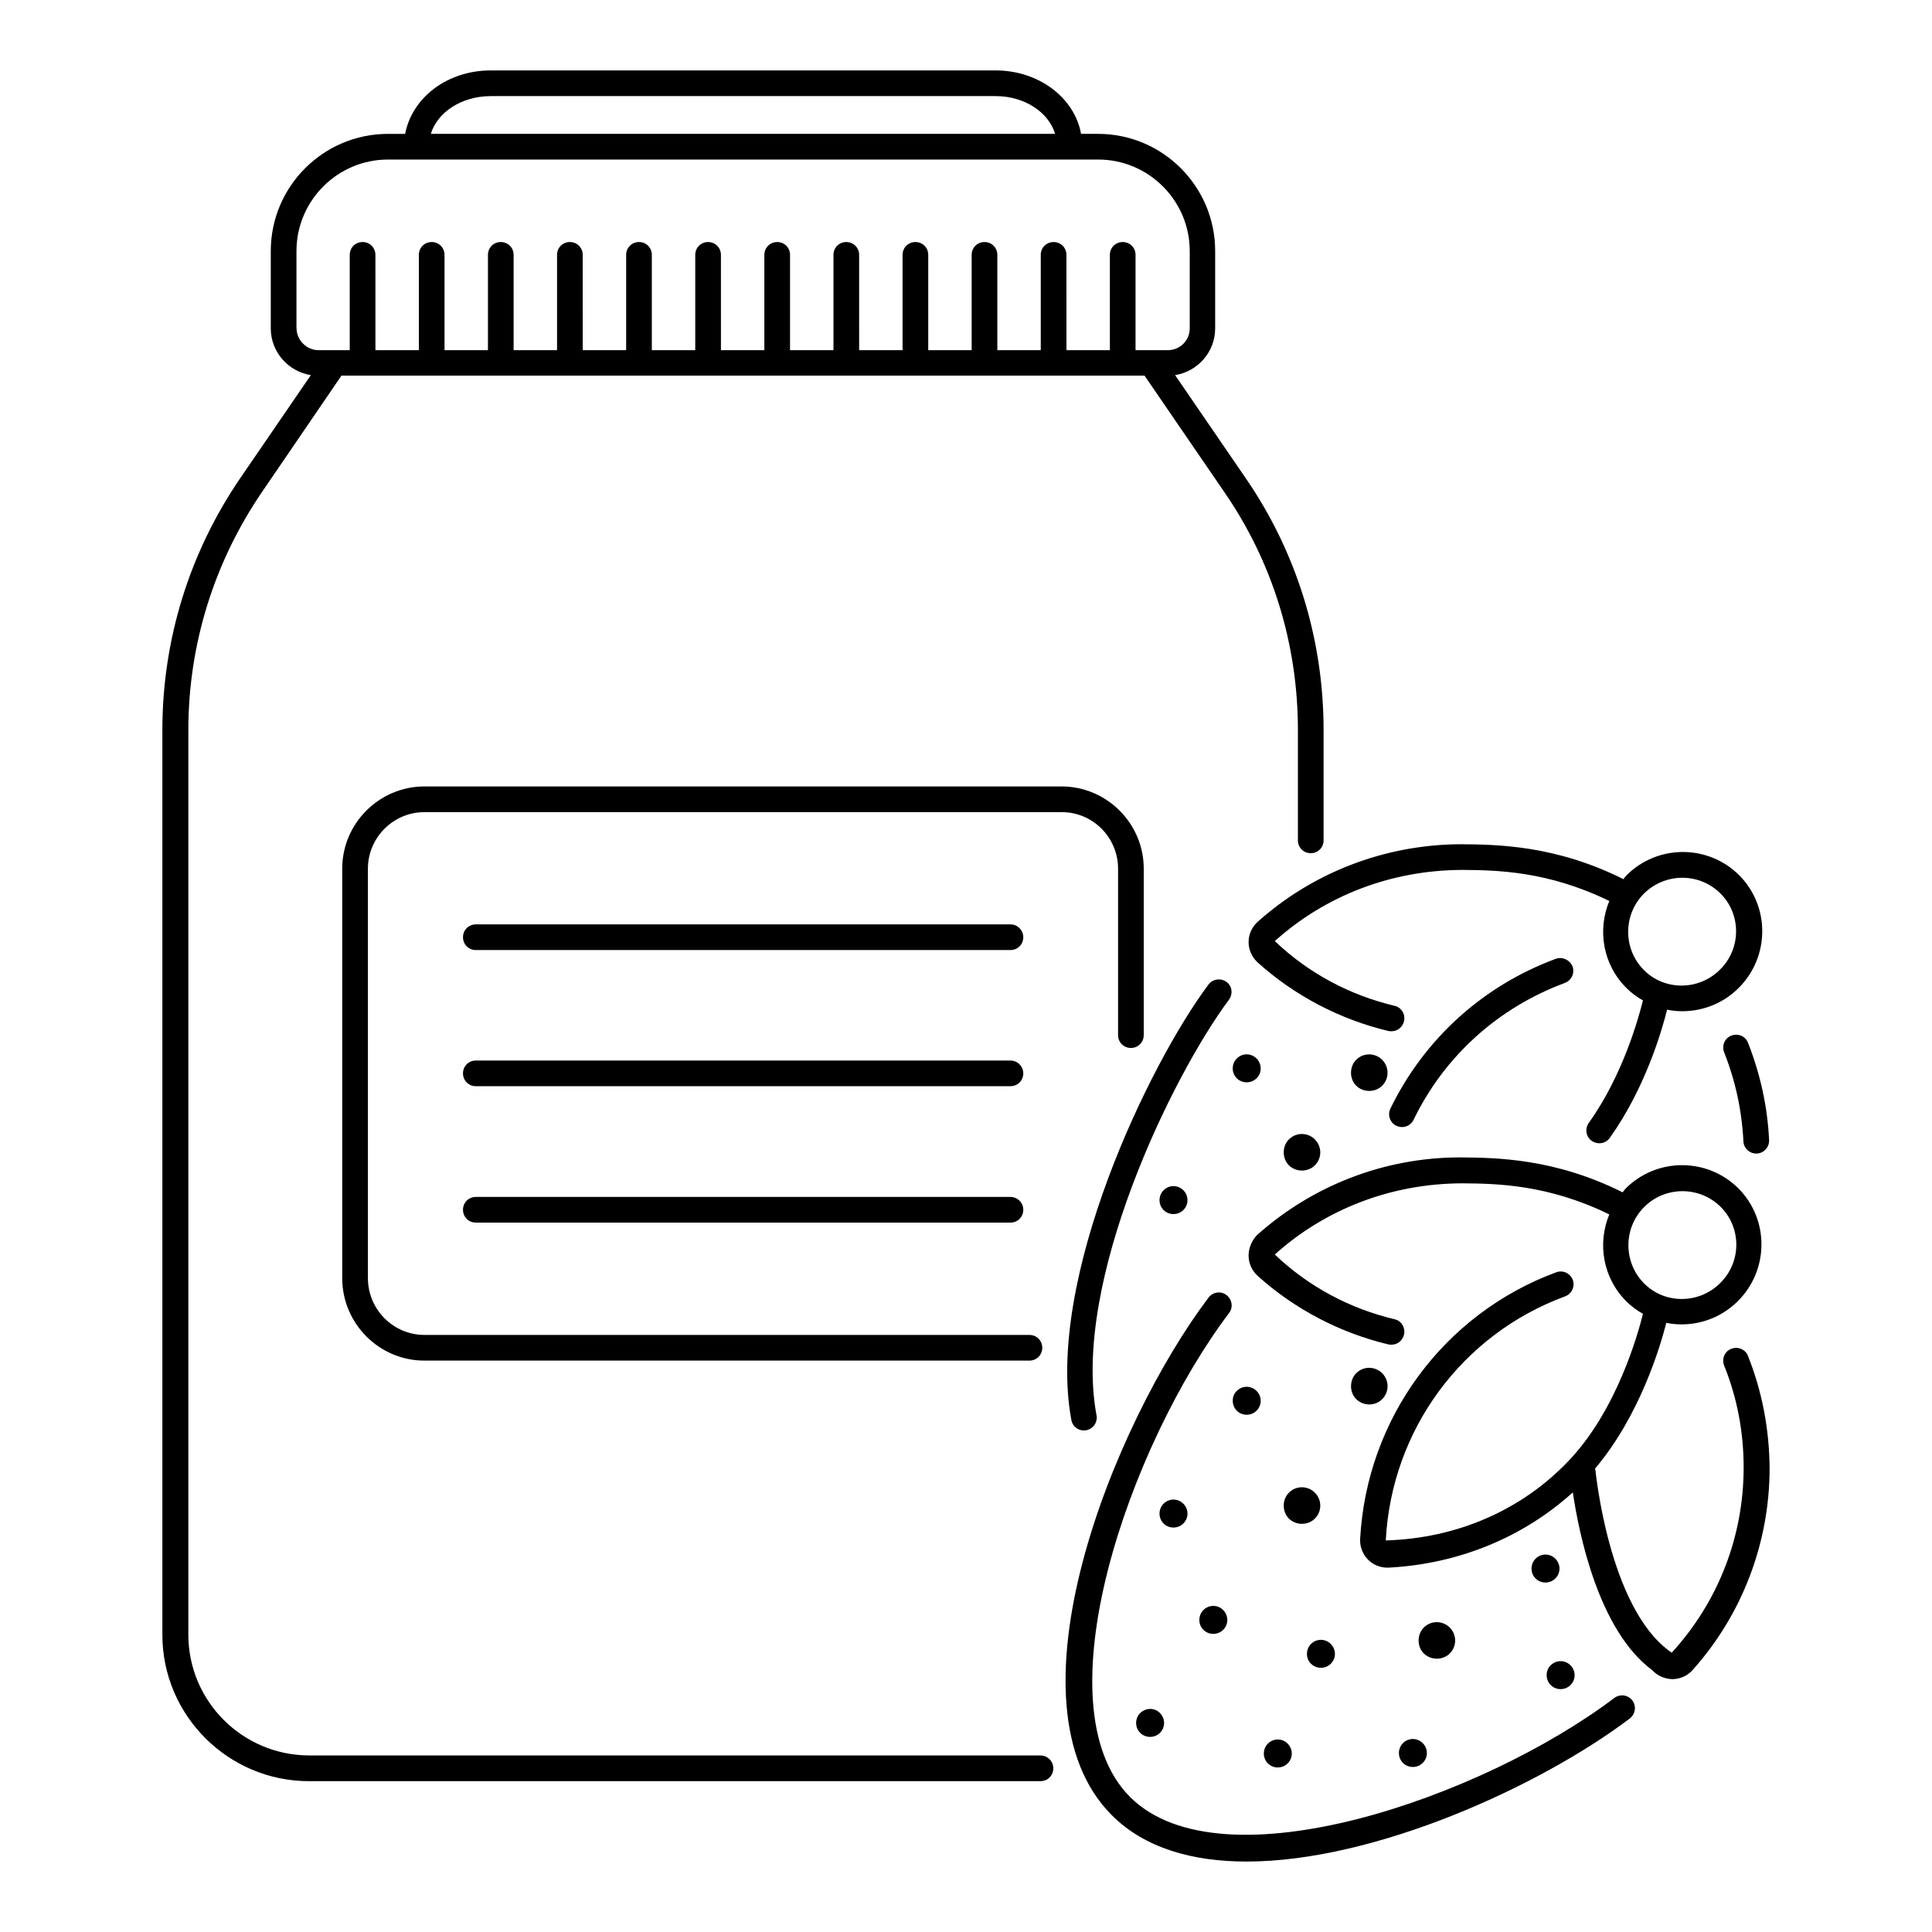
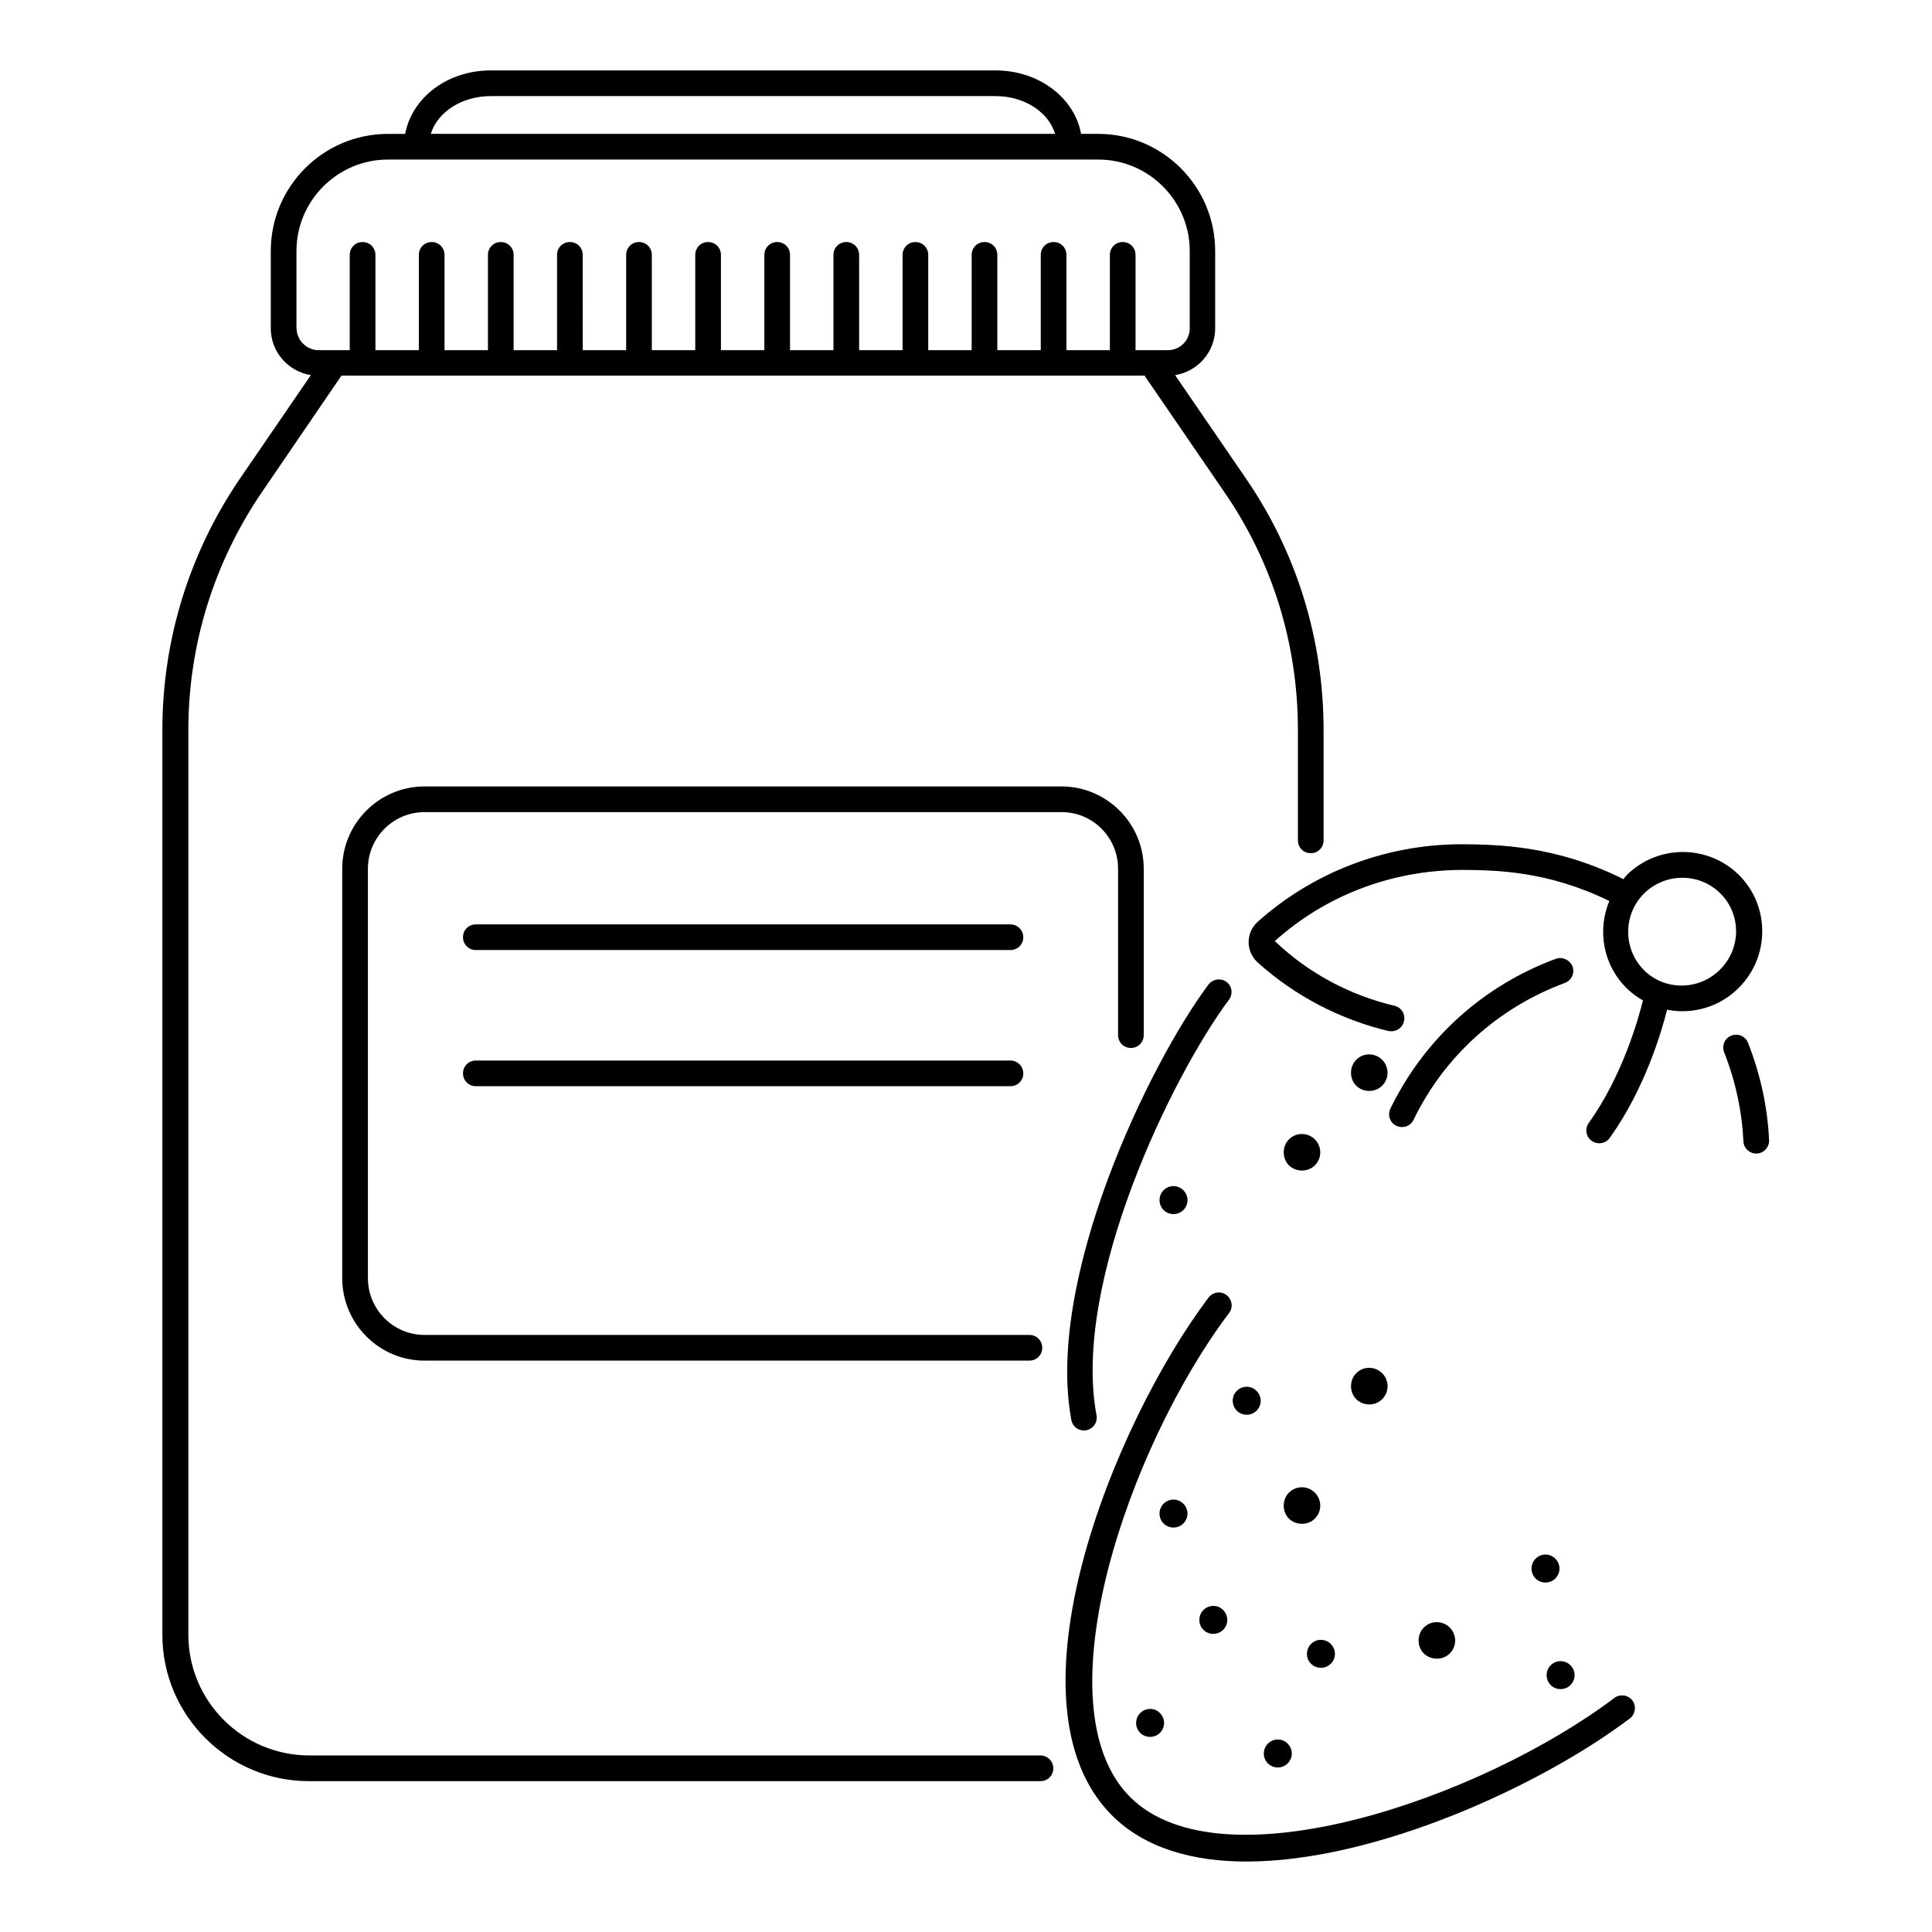
<svg xmlns="http://www.w3.org/2000/svg" fill="#000000" width="800px" height="800px" version="1.1" viewBox="144 144 512 512">
  <g>
    <path d="m419.74 609.21h-193.76c-17.703 0-32.066-14.367-32.066-32v-239.71c0-22.672 6.809-44.527 19.609-63.25l20.969-30.707h212.82l21.039 30.707c12.867 18.586 19.609 40.441 19.609 63.25v29.207c0 1.906 1.496 3.402 3.402 3.402s3.402-1.496 3.402-3.402v-29.207c0-24.168-7.215-47.387-20.832-67.062l-18.52-27.027c5.992-0.953 10.621-6.129 10.621-12.391v-20.496c0-17.09-13.891-31.047-31.047-31.047h-4.492c-1.703-9.531-11.164-16.816-22.672-16.816l-133.78 0.004c-11.438 0-20.832 7.148-22.672 16.816h-4.562c-17.09 0-31.047 13.891-31.047 31.047v20.492c0 6.262 4.629 11.438 10.621 12.391l-18.52 27.027c-13.617 19.812-20.832 43.027-20.832 67.062v239.72c0 21.379 17.43 38.809 38.875 38.809l193.83-0.004c1.906 0 3.402-1.496 3.402-3.402 0.004-1.906-1.562-3.406-3.402-3.406zm-145.7-439.74h133.85c7.625 0 14.023 4.289 15.727 10.008h-165.44c1.703-5.719 8.168-10.008 15.863-10.008zm-51.473 61.477v-20.426c0-13.344 10.895-24.238 24.238-24.238h188.25c13.344 0 24.238 10.895 24.238 24.238v20.492c0 3.199-2.586 5.785-5.785 5.785l-8.578 0.004v-25.258c0-1.906-1.496-3.402-3.402-3.402s-3.402 1.496-3.402 3.402v25.258h-11.508l-0.004-25.258c0-1.906-1.496-3.402-3.402-3.402s-3.402 1.496-3.402 3.402v25.258h-11.508v-25.258c0-1.906-1.496-3.402-3.402-3.402s-3.402 1.496-3.402 3.402v25.258h-11.508v-25.258c0-1.906-1.496-3.402-3.402-3.402s-3.402 1.496-3.402 3.402v25.258h-11.508l-0.004-25.258c0-1.906-1.496-3.402-3.402-3.402s-3.402 1.496-3.402 3.402v25.258h-11.508v-25.258c0-1.906-1.496-3.402-3.402-3.402s-3.402 1.496-3.402 3.402v25.258h-11.508l-0.004-25.258c0-1.906-1.496-3.402-3.402-3.402s-3.402 1.496-3.402 3.402v25.258h-11.508v-25.258c0-1.906-1.496-3.402-3.402-3.402s-3.402 1.496-3.402 3.402v25.258h-11.508l-0.004-25.258c0-1.906-1.496-3.402-3.402-3.402s-3.402 1.496-3.402 3.402v25.258h-11.508v-25.258c0-1.906-1.496-3.402-3.402-3.402s-3.402 1.496-3.402 3.402v25.258h-11.508v-25.258c0-1.906-1.496-3.402-3.402-3.402s-3.402 1.496-3.402 3.402v25.258h-11.508l-0.004-25.258c0-1.906-1.496-3.402-3.402-3.402s-3.402 1.496-3.402 3.402v25.258h-8.242c-3.199 0-5.856-2.656-5.856-5.856z" />
    <path d="m440.3 374.2v44.117c0 1.906 1.496 3.402 3.402 3.402s3.402-1.496 3.402-3.402v-44.117c0-11.984-9.805-21.785-21.785-21.785h-168.84c-11.984 0-21.785 9.805-21.785 21.785v108.52c0 12.051 9.805 21.855 21.785 21.855h160.33c1.906 0 3.402-1.496 3.402-3.402s-1.496-3.402-3.402-3.402l-160.33-0.004c-8.238 0-14.977-6.738-14.977-15.047v-108.52c0-8.238 6.738-14.977 14.977-14.977h168.91c8.238 0 14.91 6.738 14.91 14.977z" />
    <path d="m411.78 388.97h-141.68c-1.906 0-3.402 1.496-3.402 3.402s1.496 3.402 3.402 3.402h141.68c1.906 0 3.402-1.496 3.402-3.402 0-1.902-1.566-3.402-3.402-3.402z" />
    <path d="m411.78 425.05h-141.68c-1.906 0-3.402 1.496-3.402 3.402s1.496 3.402 3.402 3.402h141.68c1.906 0 3.402-1.496 3.402-3.402s-1.566-3.402-3.402-3.402z" />
-     <path d="m411.78 461.2h-141.68c-1.906 0-3.402 1.496-3.402 3.402s1.496 3.402 3.402 3.402h141.68c1.906 0 3.402-1.496 3.402-3.402 0-1.902-1.566-3.402-3.402-3.402z" />
    <path d="m571.84 593.96c-35.062 26.484-104.1 50.449-128.34 26.281-24.238-24.238-0.273-93.203 26.211-128.27 1.156-1.496 0.816-3.609-0.68-4.766s-3.609-0.816-4.766 0.68c-25.121 33.293-55.215 107.57-25.598 137.19 8.715 8.715 21.379 12.254 35.676 12.254 34.246 0 78.09-20.152 101.58-37.922 1.496-1.156 1.77-3.269 0.68-4.766-1.16-1.5-3.269-1.773-4.766-0.684z" />
-     <path d="m607.24 503.35c-0.68-1.77-2.656-2.586-4.426-1.906-1.77 0.68-2.586 2.656-1.906 4.426 3.473 8.578 5.176 17.703 5.176 27.027 0 18.18-6.672 35.539-19.062 49.086l-0.75-0.543c-16-11.914-19.402-47.523-19.473-47.863 0-0.137-0.066-0.203-0.137-0.34 11.848-13.957 17.293-32.27 18.926-38.672 1.293 0.273 2.656 0.41 4.016 0.41 5.445 0 10.824-2.043 14.977-6.195 8.238-8.238 8.305-21.582 0.137-29.82-8.238-8.238-21.648-8.238-29.887 0-0.34 0.34-0.543 0.68-0.816 1.02-17.973-8.988-33.359-9.191-43.301-9.258-19.879 0.066-38.875 7.422-53.648 20.629-1.359 1.5-2.176 3.406-2.176 5.379 0 1.973 0.816 3.879 2.316 5.309 9.871 8.918 21.922 15.184 34.723 18.246 0.273 0.066 0.543 0.066 0.816 0.066 1.566 0 2.926-1.02 3.336-2.656 0.41-1.84-0.68-3.676-2.519-4.086-11.711-2.793-22.672-8.512-31.727-17.156 13.414-12.051 30.84-18.789 49.633-18.859 9.121 0.066 22.738 0.273 39.012 8.238-3.199 7.691-1.703 16.883 4.562 23.078 1.293 1.293 2.793 2.383 4.356 3.269-1.293 5.242-6.945 25.734-19.879 39.148-12.254 12.801-29.277 20.355-48.27 20.902 1.496-29.207 20.152-54.602 47.523-64.68 1.77-0.68 2.656-2.586 2.043-4.356-0.68-1.77-2.586-2.656-4.356-2.043-29.887 11.031-50.312 38.809-52.016 70.805-0.066 1.973 0.68 3.949 2.109 5.379 1.363 1.363 3.199 2.109 5.106 2.109h0.273c18.586-0.953 35.742-8.035 48.883-19.949 1.633 10.961 6.809 36.559 21.039 47.113 1.363 1.496 3.269 2.316 5.309 2.383 2.043 0 4.016-0.887 5.309-2.316 13.207-14.707 20.492-33.77 20.492-53.582-0.074-10.34-1.98-20.348-5.723-29.742zm-27.508-39.488c5.582-5.582 14.707-5.582 20.289 0 5.516 5.516 5.516 14.57-0.137 20.152-5.582 5.582-14.637 5.652-20.152 0.137-5.582-5.582-5.582-14.707 0-20.289z" />
    <path d="m550.94 557.07c-1.43 1.43-1.43 3.812 0 5.242 1.43 1.43 3.812 1.43 5.242 0 1.496-1.496 1.43-3.812 0-5.242-1.43-1.43-3.746-1.5-5.242 0z" />
    <path d="m457.6 547.74c1.496-1.496 1.43-3.812 0-5.242-1.43-1.43-3.746-1.496-5.242 0-1.43 1.43-1.43 3.812 0 5.242 1.43 1.43 3.812 1.43 5.242 0z" />
    <path d="m446.16 597.98c-1.43 1.43-1.43 3.812 0 5.242 1.43 1.43 3.812 1.43 5.242 0 1.496-1.496 1.43-3.812 0-5.242-1.363-1.43-3.68-1.496-5.242 0z" />
    <path d="m491.43 584.91c1.43 1.43 3.812 1.43 5.242 0 1.496-1.496 1.43-3.812 0-5.242-1.43-1.43-3.746-1.496-5.242 0-1.43 1.43-1.43 3.879 0 5.242z" />
-     <path d="m515.8 605.95c-1.43 1.43-1.43 3.812 0 5.242 1.43 1.43 3.812 1.43 5.242 0 1.496-1.496 1.43-3.812 0-5.242-1.426-1.43-3.742-1.5-5.242 0z" />
    <path d="m554.95 590.56c1.43 1.43 3.812 1.43 5.242 0 1.496-1.496 1.43-3.812 0-5.242-1.43-1.43-3.746-1.496-5.242 0-1.43 1.359-1.43 3.812 0 5.242z" />
    <path d="m462.91 570.68c-1.43 1.43-1.43 3.812 0 5.242s3.812 1.43 5.242 0c1.496-1.496 1.43-3.812 0-5.242-1.359-1.43-3.742-1.496-5.242 0z" />
    <path d="m480 606.08c-1.43 1.43-1.43 3.812 0 5.242 1.43 1.43 3.812 1.43 5.242 0 1.496-1.496 1.43-3.812 0-5.242-1.363-1.43-3.746-1.496-5.242 0z" />
    <path d="m471.76 517.85c1.43 1.43 3.812 1.43 5.242 0 1.496-1.496 1.43-3.812 0-5.242-1.43-1.43-3.746-1.496-5.242 0-1.43 1.363-1.43 3.812 0 5.242z" />
    <path d="m528.2 582.19c1.973-1.973 1.84-5.039 0-6.875-1.84-1.84-4.902-1.973-6.875 0-1.84 1.84-1.84 5.039 0 6.875 1.902 1.836 5.035 1.836 6.875 0z" />
    <path d="m510.29 514.79c1.973-1.973 1.84-5.039 0-6.875-1.84-1.84-4.902-1.973-6.875 0-1.84 1.84-1.84 5.039 0 6.875 1.836 1.84 5.035 1.906 6.875 0z" />
    <path d="m485.58 539.57c-1.84 1.84-1.84 5.039 0 6.875 1.84 1.84 5.039 1.84 6.875 0 1.973-1.973 1.84-5.039 0-6.875-1.836-1.836-4.902-1.973-6.875 0z" />
    <path d="m469.04 404.22c-1.496-1.09-3.609-0.816-4.766 0.68-15.66 20.902-43.301 78.023-36.355 115.4 0.273 1.633 1.703 2.793 3.336 2.793 0.203 0 0.41 0 0.613-0.066 1.84-0.34 3.062-2.109 2.723-3.949-6.606-35.336 20.086-90.004 35.062-110.09 1.156-1.566 0.883-3.676-0.613-4.766z" />
    <path d="m477.14 388.43c-1.43 1.359-2.246 3.266-2.246 5.242 0 1.973 0.816 3.879 2.316 5.309 9.871 8.918 21.922 15.184 34.723 18.246 0.273 0.066 0.543 0.066 0.816 0.066 1.566 0 2.926-1.02 3.336-2.656 0.41-1.84-0.68-3.676-2.519-4.086-11.711-2.793-22.672-8.512-31.727-17.156 13.414-12.051 30.84-18.789 49.633-18.859 9.121 0.066 22.738 0.273 39.012 8.238-3.199 7.691-1.703 16.883 4.562 23.078 1.293 1.293 2.793 2.383 4.356 3.269-1.09 4.356-5.242 19.742-14.367 32.477-1.09 1.566-0.75 3.676 0.816 4.766 0.613 0.41 1.293 0.613 1.973 0.613 1.09 0 2.109-0.477 2.793-1.43 9.328-13.07 13.754-28.254 15.184-33.973 1.293 0.273 2.656 0.41 4.016 0.41 5.445 0 10.824-2.043 14.977-6.195 8.238-8.238 8.305-21.582 0.137-29.82-8.238-8.238-21.648-8.238-29.887 0-0.34 0.34-0.543 0.68-0.816 1.02-17.973-8.988-33.359-9.191-43.301-9.258-20.016 0.137-39.082 7.488-53.785 20.699zm122.82-7.625c5.516 5.516 5.516 14.57-0.137 20.152-5.582 5.582-14.637 5.652-20.152 0.137-5.582-5.582-5.582-14.707 0-20.289 5.652-5.586 14.707-5.586 20.289 0z" />
    <path d="m602.82 418.45c-1.77 0.68-2.586 2.656-1.906 4.426 2.996 7.559 4.699 15.453 5.106 23.555 0.066 1.84 1.566 3.269 3.402 3.269h0.137c1.906-0.066 3.336-1.703 3.269-3.539-0.41-8.852-2.316-17.496-5.582-25.805-0.684-1.77-2.656-2.586-4.426-1.906z" />
    <path d="m556.32 398.09c-19.336 7.148-34.859 21.242-43.844 39.691-0.816 1.703-0.137 3.746 1.566 4.562 0.477 0.203 1.02 0.34 1.496 0.34 1.293 0 2.449-0.68 3.062-1.906 8.168-16.883 22.469-29.754 40.102-36.289 1.77-0.68 2.656-2.586 2.043-4.356-0.75-1.773-2.656-2.656-4.426-2.043z" />
    <path d="m452.36 459.43c-1.43 1.43-1.43 3.812 0 5.242 1.43 1.43 3.812 1.43 5.242 0 1.496-1.496 1.43-3.812 0-5.242-1.43-1.43-3.746-1.496-5.242 0z" />
-     <path d="m477 424.51c-1.43-1.43-3.746-1.496-5.242 0-1.43 1.43-1.43 3.812 0 5.242 1.43 1.43 3.812 1.43 5.242 0 1.496-1.43 1.43-3.812 0-5.242z" />
+     <path d="m477 424.51z" />
    <path d="m503.41 424.85c-1.84 1.84-1.84 5.039 0 6.875 1.84 1.84 5.039 1.84 6.875 0 1.973-1.973 1.84-5.039 0-6.875-1.836-1.836-4.898-1.973-6.875 0z" />
    <path d="m485.58 445.95c-1.84 1.84-1.84 5.039 0 6.875 1.84 1.84 5.039 1.84 6.875 0 1.973-1.973 1.84-5.039 0-6.875-1.836-1.836-4.902-1.973-6.875 0z" />
  </g>
</svg>